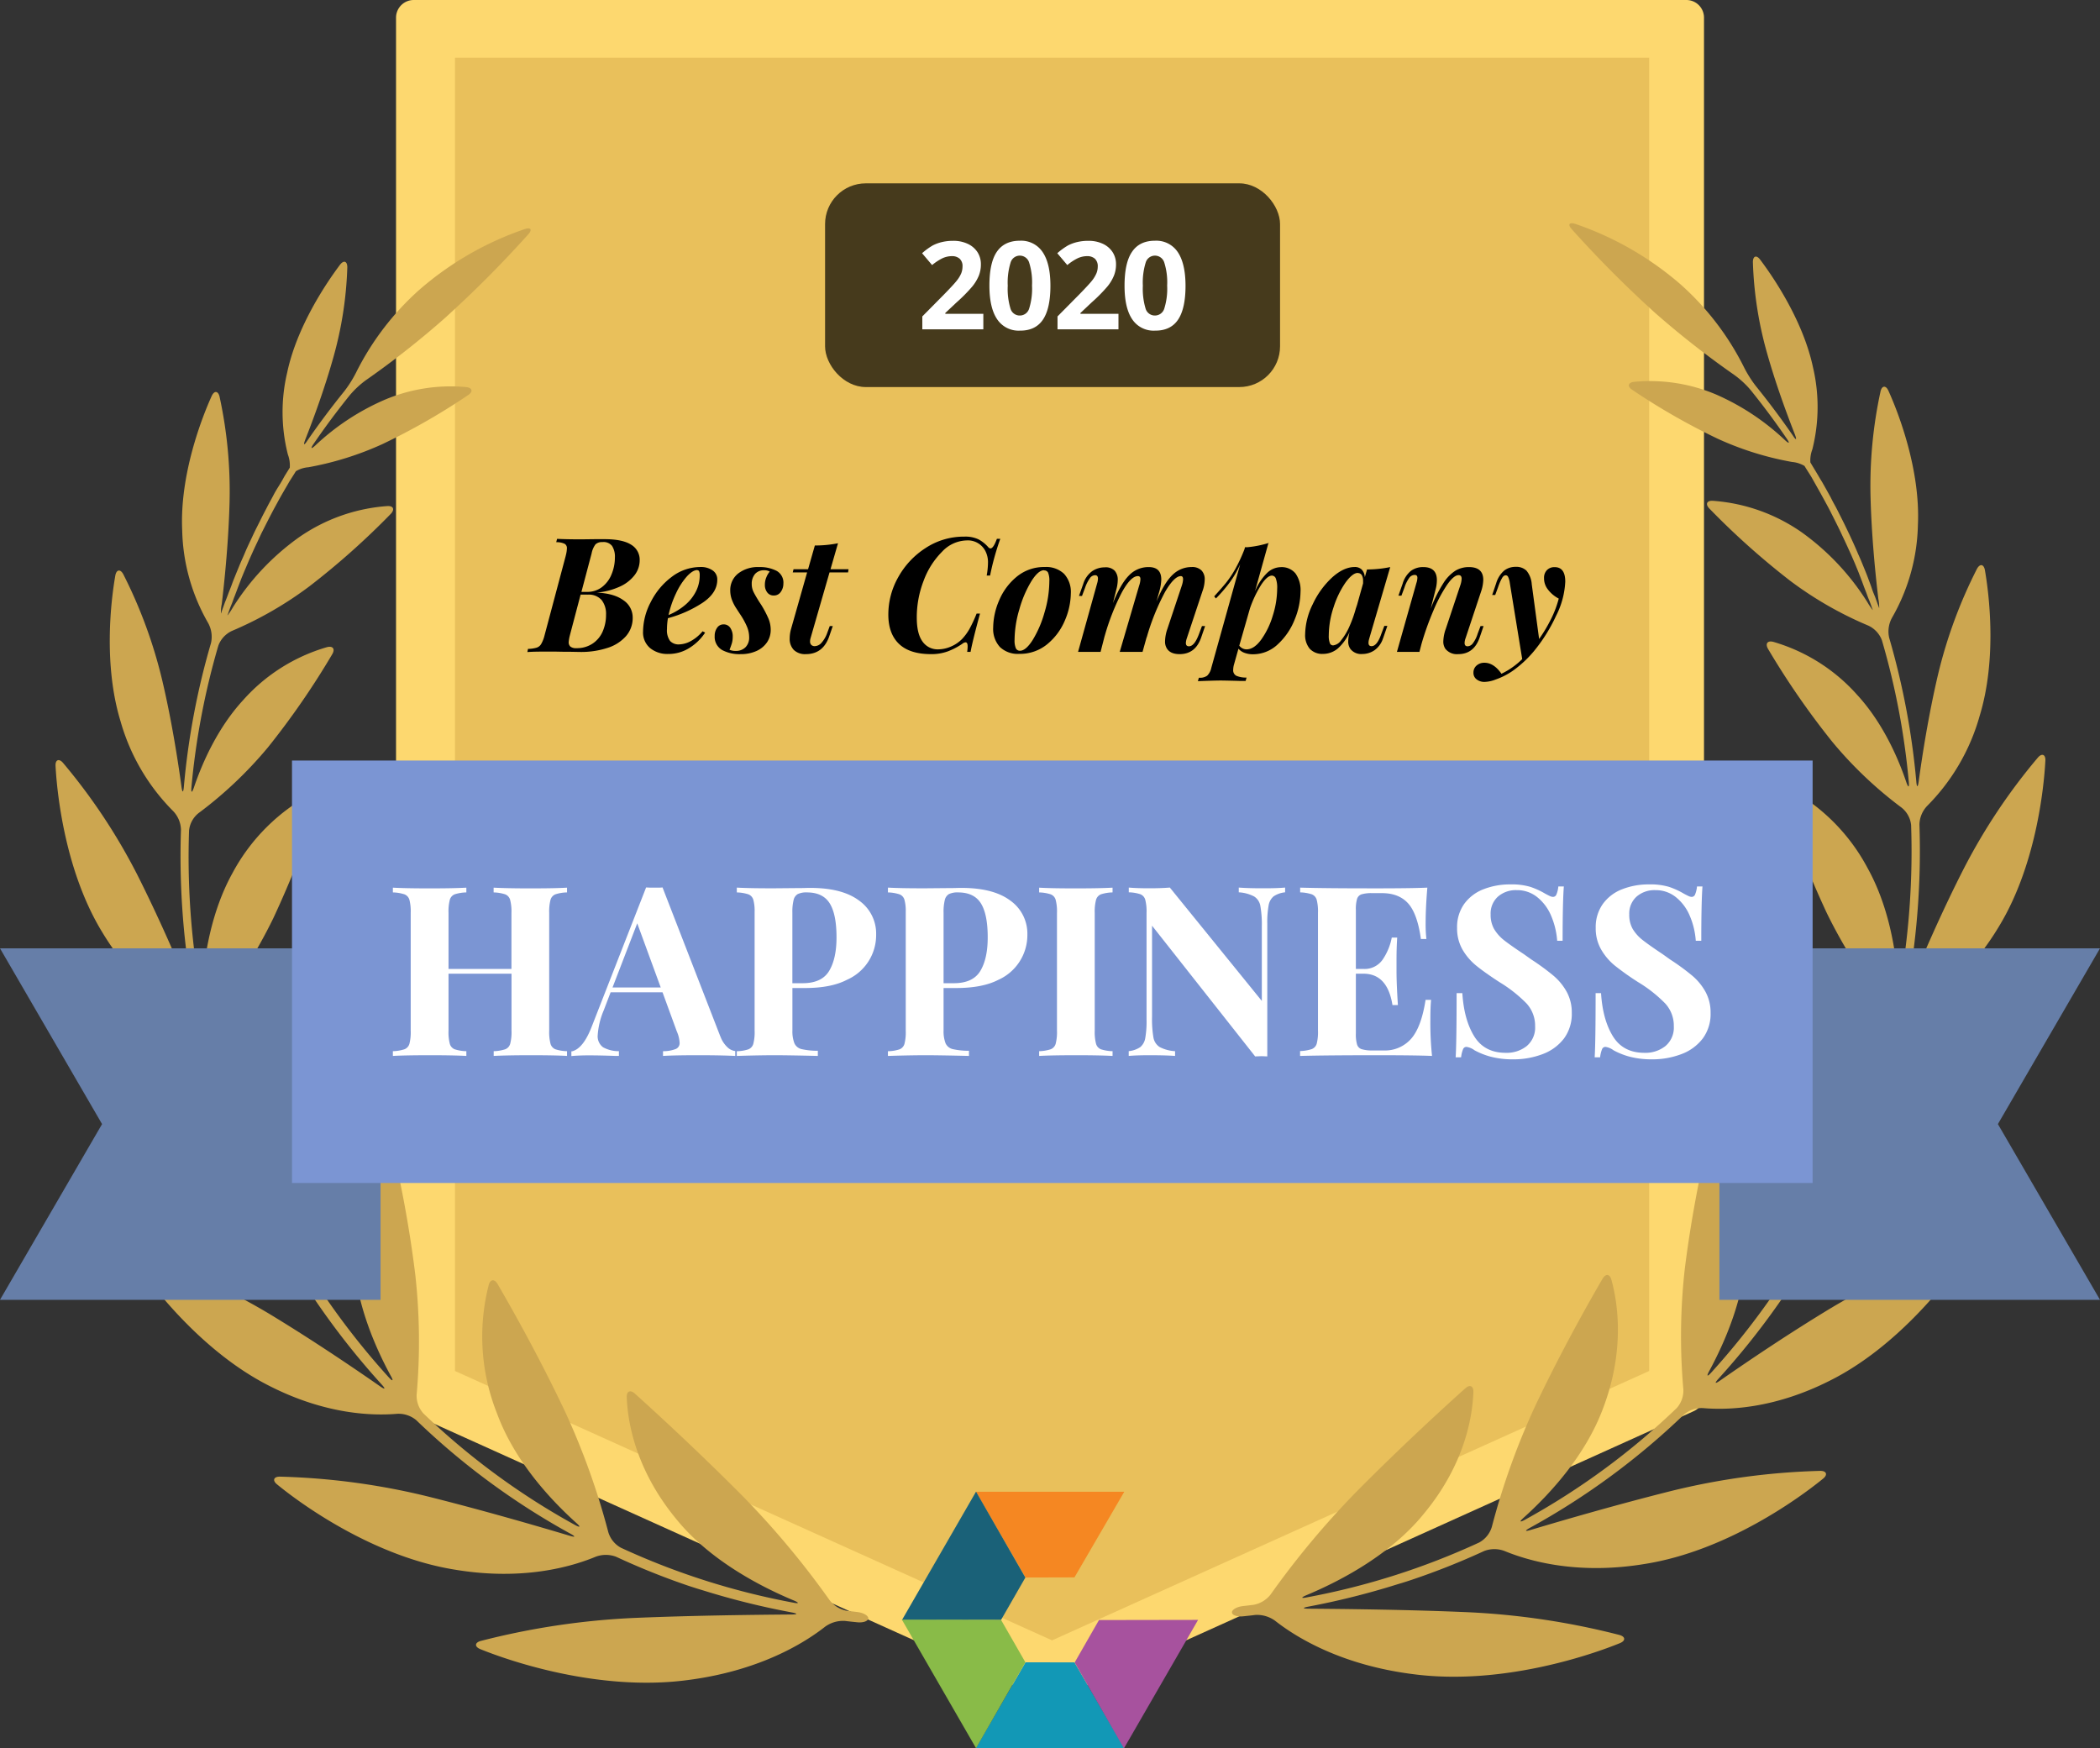
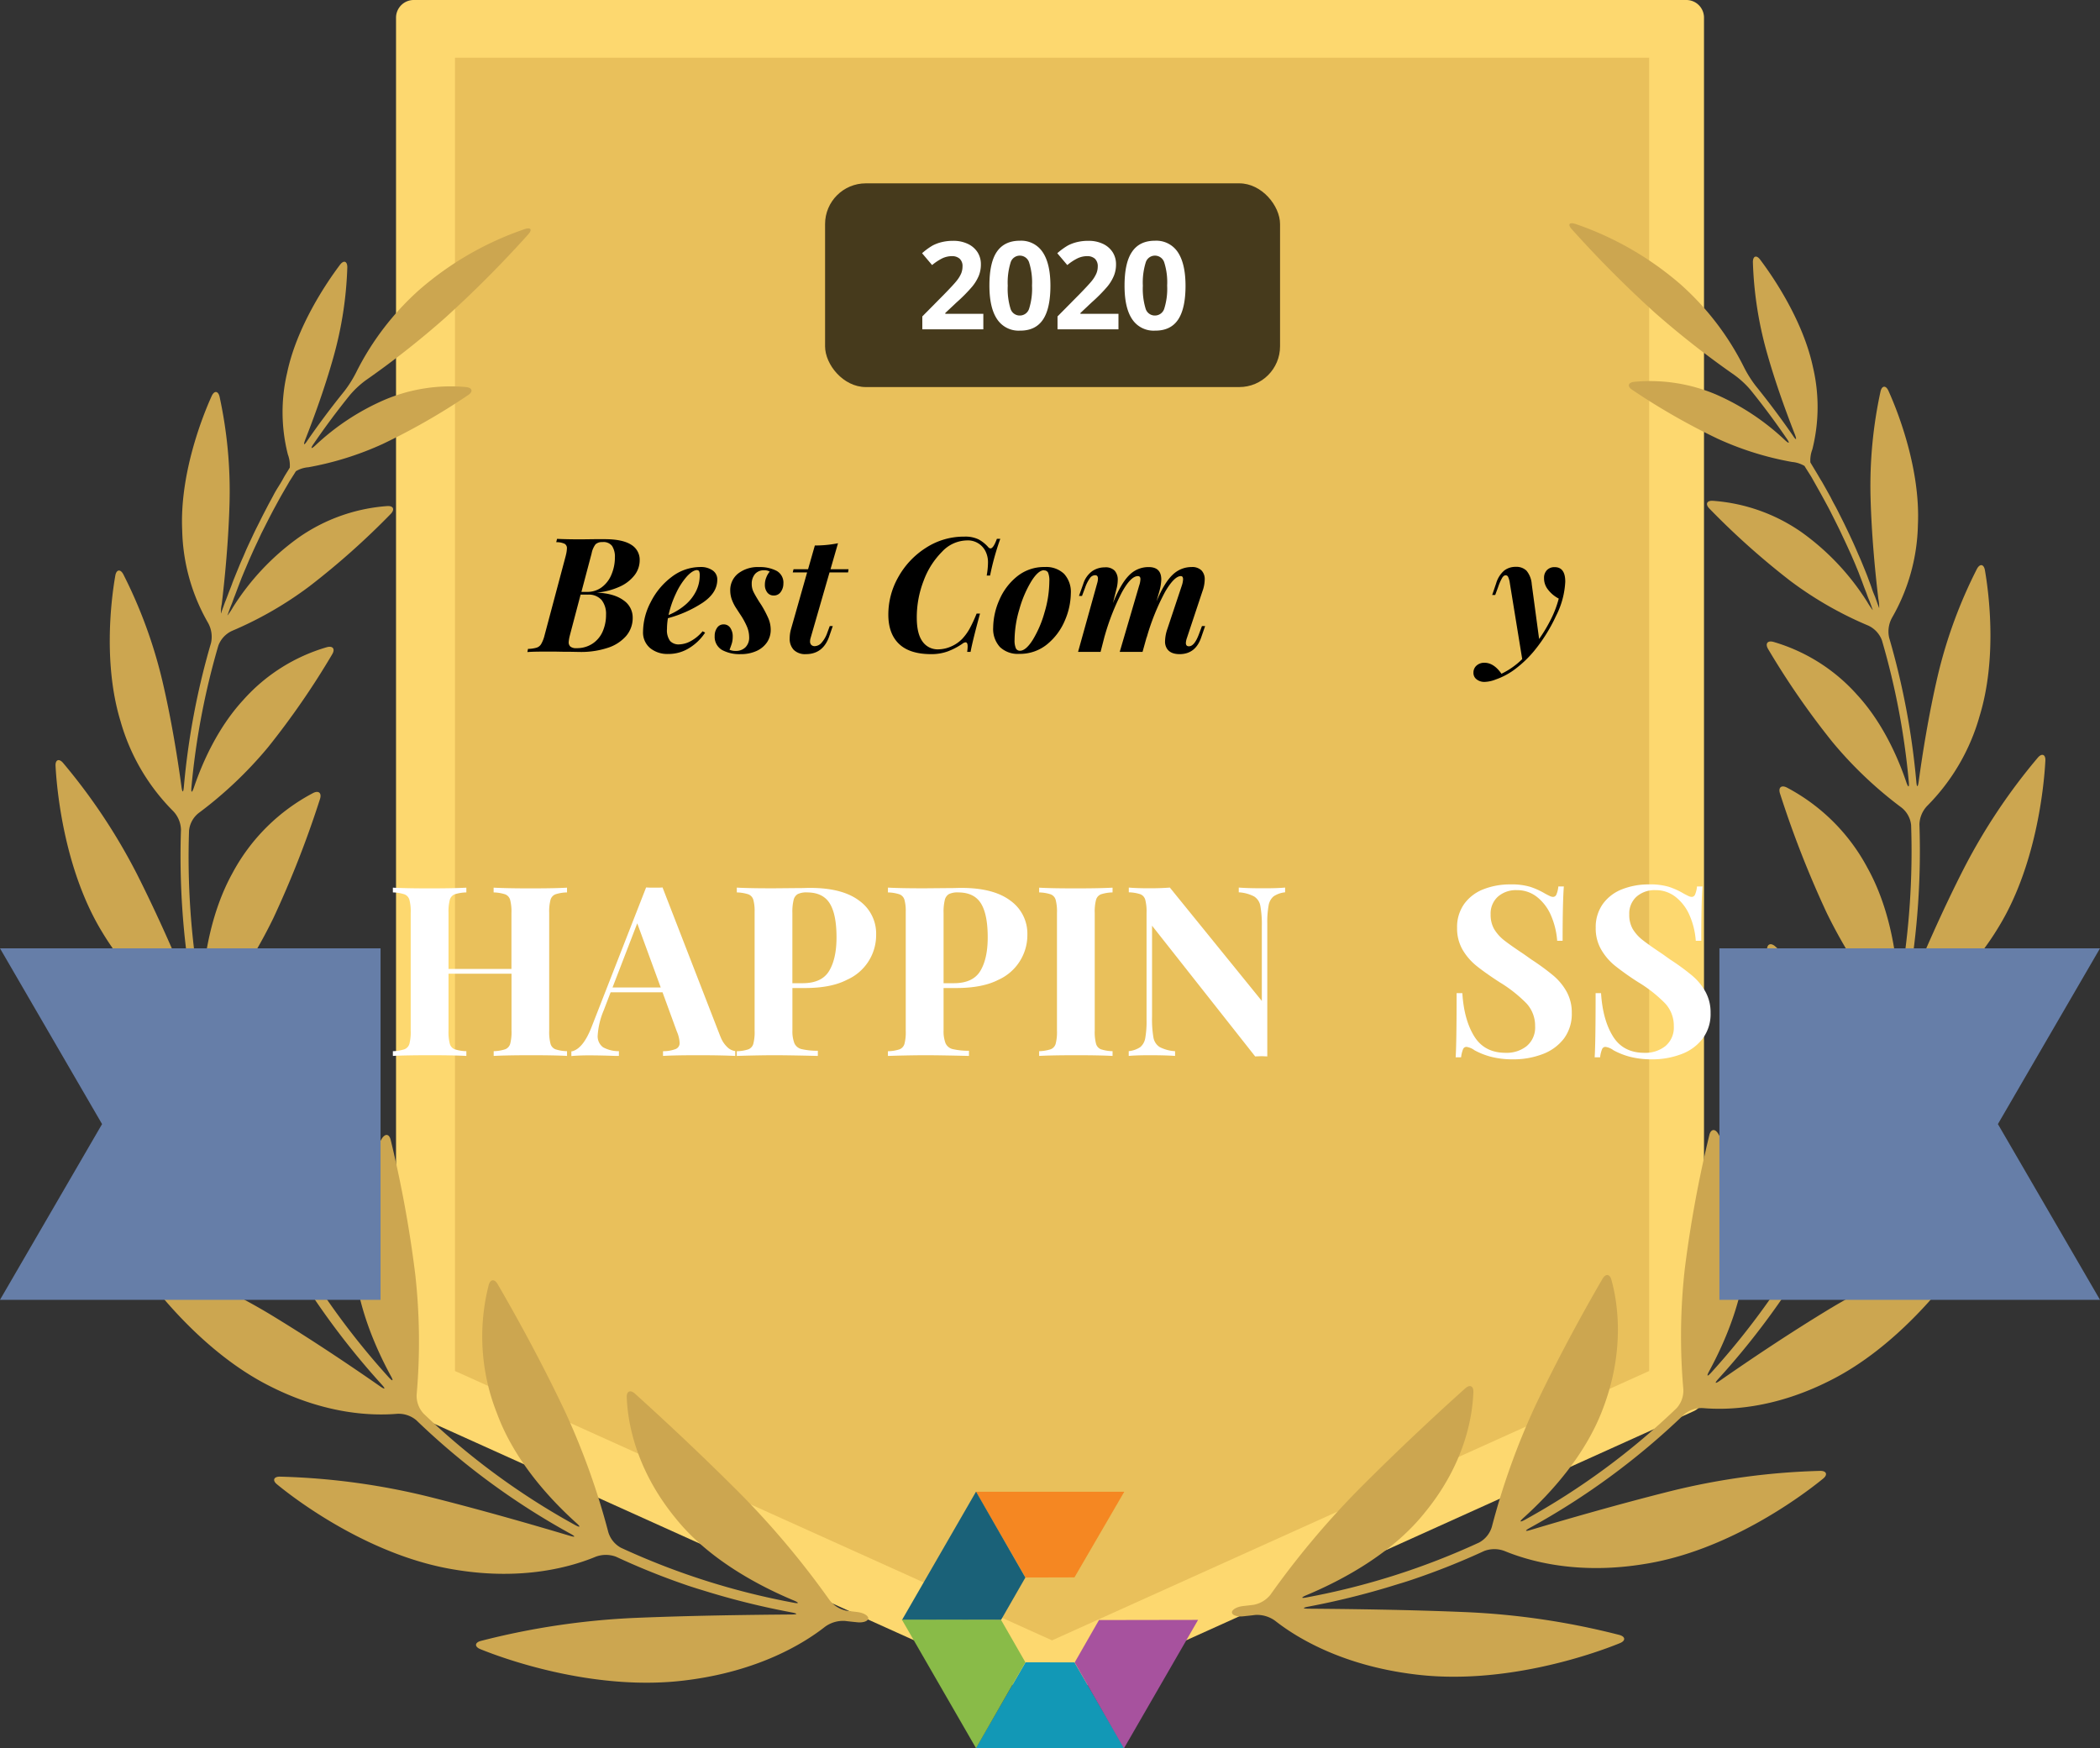
<svg xmlns="http://www.w3.org/2000/svg" id="Layer_1" data-name="Layer 1" viewBox="0 0 618.49 514.94">
  <rect x="0" y="0" width="618.49" height="514.94" fill="#333333" stroke="none" />
  <defs>
    <style>.cls-1{fill:#fdd86f;}.cls-2{fill:#e9c05b;}.cls-3{fill:#cca650;}.cls-4{fill:#f58722;}.cls-5{fill:#1a6178;}.cls-6{fill:#1298b6;}.cls-7{fill:#89bb48;}.cls-8{fill:#a7529e;}.cls-9{fill:#667ea8;}.cls-10{fill:#7b95d3;}.cls-11{fill:#fff;}.cls-12{fill:#463a1c;}</style>
  </defs>
  <title>Q3Happiness2020</title>
  <g id="Q3Happiness2020">
    <g id="Group-4-Copy-4">
      <polygon id="Path" class="cls-1" points="496.62 410.95 309.24 495.49 121.86 410.95 121.86 5.19 496.62 5.19 496.62 410.95" />
      <path id="Shape" class="cls-1" d="M309.24,500.68a5.37,5.37,0,0,1-2.13-.47L119.75,415.67a5.19,5.19,0,0,1-3.11-4.66V5.19A5.21,5.21,0,0,1,121.87,0h374.8a5.19,5.19,0,0,1,5.19,5.19V411a5.17,5.17,0,0,1-3.11,4.66l-187.37,84.6A5.42,5.42,0,0,1,309.24,500.68ZM127,407.6l182.2,82.19,182.2-82.19V10.39H127Z" transform="translate(0 0)" />
      <polygon class="cls-2" points="134 403.79 134 17 485.71 17 485.71 403.79 309.85 483.13 134 403.79" />
      <path class="cls-3" d="M244.29,471.23a252.14,252.14,0,0,0-25.35-30.38c-13.68-13.79-26.7-25.66-31.94-30.39-1.36-1.21-2.48-.73-2.41,1.08.23,6.22,2.07,20.65,14.51,35.77,9.53,11.82,24.07,19.64,34.69,24.07,1.67.7,1.56,1-.18.64a214.16,214.16,0,0,1-50.72-16.16,7.78,7.78,0,0,1-3.73-4.59,213.49,213.49,0,0,0-12.78-35.61c-7.92-16.74-16.35-31.49-19.83-37.48-.92-1.56-2.15-1.45-2.62.31a61.2,61.2,0,0,0,2.48,37.88c5.07,13.75,15.42,25.06,23.32,32.17,1.36,1.19,1.19,1.46-.4.59a211.55,211.55,0,0,1-44.62-32.83,7.73,7.73,0,0,1-2-5.56,178.36,178.36,0,0,0-.42-35.49,350.67,350.67,0,0,0-7.22-39.5c-.42-1.76-1.55-2-2.58-.45a60.3,60.3,0,0,0-8.3,34.95c.64,13.53,6.22,26.34,10.88,34.94.89,1.56.63,1.79-.59.45a222.59,222.59,0,0,1-31.82-45.35,7.67,7.67,0,0,1-.15-5.91,168.34,168.34,0,0,0,10.54-33.54A332.26,332.26,0,0,0,98,281.32c.11-1.8-1-2.39-2.35-1.23a59.47,59.47,0,0,0-18.38,30.53c-3.47,13.14-2.12,27.08-.28,36.64.34,1.77,0,1.88-.7.23A232.85,232.85,0,0,1,61.52,304a7.54,7.54,0,0,1,1.39-5.72,150.22,150.22,0,0,0,17.57-27.81,297.55,297.55,0,0,0,13.77-35.16c.54-1.73-.38-2.57-2-1.76a57,57,0,0,0-23.81,23.65c-6.23,11.28-8.32,24.47-8.91,33.67-.12,1.81-.43,1.84-.74,0a229.05,229.05,0,0,1-3.11-46.26,7.54,7.54,0,0,1,2.83-5.15,118.86,118.86,0,0,0,20.42-19.36A234.6,234.6,0,0,0,97.84,192.7c.92-1.55.22-2.56-1.56-2.09a52.57,52.57,0,0,0-24.63,15.55c-7.42,8.05-12,18.27-14.53,25.75-.59,1.73-.9,1.67-.73-.14a219.14,219.14,0,0,1,7.92-41.63,7.77,7.77,0,0,1,4-4.32,108.57,108.57,0,0,0,22.89-13.19,226.12,226.12,0,0,0,23.87-21.26c1.26-1.31.81-2.43-1-2.32A52,52,0,0,0,88,158.29a73,73,0,0,0-19.44,20.65A18.09,18.09,0,0,1,67,181.26a1.6,1.6,0,0,1,.16-.48c.31-.91.62-1.79,1-2.69s.63-1.75,1-2.63l1-2.66,1-2.61c.38-.89.73-1.78,1.11-2.65l1.1-2.6,1.17-2.62c.39-.86.79-1.71,1.2-2.57l1.22-2.61,1.28-2.54c.44-.85.87-1.72,1.32-2.58s.87-1.68,1.32-2.5l1.4-2.57c.47-.84.94-1.66,1.42-2.49s1-1.69,1.46-2.53l1.56-2.46.42-.68a8.35,8.35,0,0,1,3.67-1.17,91.58,91.58,0,0,0,21.91-6.86,194,194,0,0,0,25.13-14.38c1.56-1,1.28-2.17-.53-2.37a49.84,49.84,0,0,0-24.06,3.75,70.54,70.54,0,0,0-20.34,13.39c-1.32,1.23-1.55,1-.54-.45q5-7.32,10.67-14.34a27.29,27.29,0,0,1,4.72-4.39A258.71,258.71,0,0,0,131,93.7,334.15,334.15,0,0,0,155.6,69c1.21-1.36.76-2.09-.95-1.56a92.93,92.93,0,0,0-31.1,17.87,81.08,81.08,0,0,0-18.67,24.4,34.71,34.71,0,0,1-3.47,5.51q-5.75,7.11-10.88,14.54c-1,1.55-1.26,1.37-.61-.31,2.44-6.22,5.68-15,8.26-24.19a110,110,0,0,0,4.11-26.54c0-1.82-1.06-2.18-2.15-.74-4,5.31-12.68,18.15-15.55,31.71a50.62,50.62,0,0,0,.2,24.19,9.11,9.11,0,0,1,.56,3.84l-.44.73c-.49.81-1,1.56-1.46,2.43s-1,1.72-1.55,2.61-1,1.63-1.4,2.44l-1.43,2.64-1.31,2.52c-.47.89-.9,1.78-1.35,2.68s-.84,1.66-1.25,2.49-.85,1.8-1.27,2.69-.8,1.69-1.18,2.53-.75,1.78-1.17,2.71-.75,1.69-1.1,2.55-.75,1.82-1.12,2.74-.7,1.71-1,2.56-.72,1.84-1.06,2.76-.64,1.72-1,2.58l-1,2.78a1.82,1.82,0,0,1-.17.53,10.09,10.09,0,0,1,.22-2.74c.9-7.54,2-18.66,2.3-30a131,131,0,0,0-2.94-31.1c-.41-1.76-1.56-1.87-2.32-.22-3,6.61-9.44,23.33-8.69,39.53a57.11,57.11,0,0,0,7.63,27.31,8.42,8.42,0,0,1,.86,5.9,219.49,219.49,0,0,0-8,42.36c-.16,1.81-.45,1.81-.7,0-1.09-8-2.91-19.63-5.65-31.27A140.89,140.89,0,0,0,36.3,169.11c-.84-1.55-2-1.41-2.33.38-1.3,7.38-3.57,26.29,1.55,43A60.88,60.88,0,0,0,51,238.89a8.26,8.26,0,0,1,2.3,5.48,231.25,231.25,0,0,0,3.25,47.15c.31,1.79,0,1.87-.67.2-3.54-8.63-9.11-21.54-15.55-34.29a173.62,173.62,0,0,0-21.77-32.75c-1.19-1.37-2.29-.92-2.2.89.44,8.36,2.87,31.1,13.67,48.85,8.9,14.83,19.44,22.11,25.4,25.33A8.21,8.21,0,0,1,59,304.41a233.45,233.45,0,0,0,15.07,44.47c.74,1.65.49,1.8-.61.36-6-7.78-15-19.38-24.88-30.56a185.88,185.88,0,0,0-31.11-28c-1.55-1-2.46-.32-1.93,1.42,2.48,8.4,10.86,31.38,26.85,46.93,13.17,13,26,17.45,32.93,19A8,8,0,0,1,80,361.6a226,226,0,0,0,32.43,46.19c1.21,1.34,1,1.55-.47.53-8.15-5.68-20.22-13.84-32.75-21.42a181.85,181.85,0,0,0-37.89-17.1c-1.72-.53-2.44.45-1.41,1.94,4.9,7.2,19.8,26.66,39.72,36.59C96.2,416.7,109.89,417,117,416.4a8.11,8.11,0,0,1,5.62,1.9A213.5,213.5,0,0,0,168,451.71c1.55.87,1.55,1.13-.25.6-10.39-3.11-25.83-7.57-41.34-11.46a204.83,204.83,0,0,0-44-5.94c-1.82,0-2.24,1.12-.82,2.27,7,5.77,28.41,21.31,52.42,25.13,20,3.33,34.37-.88,41.43-3.81a8.52,8.52,0,0,1,6,0A212.47,212.47,0,0,0,202.6,467c1.71.57,3.11,1,3.11,1s1.41.42,3.11.95a226.76,226.76,0,0,0,24.38,5.95c1.78.35,1.76.59,0,.61-11.74.09-29.2.3-46.08,1a220.73,220.73,0,0,0-45.57,6.8c-1.74.49-1.82,1.68-.14,2.38,8.64,3.53,34.69,12.44,60.44,9.22,21.52-2.63,34.91-10.89,41.18-15.82a9.07,9.07,0,0,1,5.79-1.69c1.21.15,2.42.28,3.64.4,1.8.19,3.26-.36,3.26-1.17s-1.46-1.64-3.25-1.85l-3.11-.37A8.35,8.35,0,0,1,244.29,471.23Z" transform="translate(0 0)" />
      <path class="cls-3" d="M374.18,469.67a252.2,252.2,0,0,1,25.37-30.37c13.68-13.8,26.7-25.66,32-30.39,1.33-1.21,2.45-.73,2.39,1.07-.23,6.22-2,20.65-14.52,35.77-9.52,11.82-24.06,19.64-34.67,24.08-1.68.7-1.56,1,.17.63a214.14,214.14,0,0,0,50.72-16.15,7.78,7.78,0,0,0,3.73-4.59,212.39,212.39,0,0,1,12.78-35.62c7.92-16.73,16.35-31.49,19.83-37.48.92-1.55,2.15-1.44,2.61.31,1.67,6,4.25,20.22-2.47,37.89C467,428.57,456.65,439.87,448.75,447c-1.35,1.2-1.18,1.46.41.59a212.07,212.07,0,0,0,44.62-32.83,7.71,7.71,0,0,0,2-5.55,178.35,178.35,0,0,1,.42-35.49,356,356,0,0,1,7.23-39.41c.42-1.76,1.63-2,2.58-.45a60.11,60.11,0,0,1,8.29,34.94c-.64,13.53-6.22,26.35-10.89,35-.87,1.56-.62,1.79.59.45a222.09,222.09,0,0,0,31.82-45.35,7.62,7.62,0,0,0,.16-5.91,169.89,169.89,0,0,1-10.55-33.54,332.6,332.6,0,0,1-5-39.52c-.11-1.81,1-2.4,2.37-1.23a59.5,59.5,0,0,1,18.38,30.43c3.48,13.15,2.13,27.08.3,36.65-.35,1.77,0,1.88.69.23A232.25,232.25,0,0,0,557,302.39a7.58,7.58,0,0,0-1.4-5.72A149.89,149.89,0,0,1,538,268.86a299.24,299.24,0,0,1-13.76-35.16c-.55-1.73.37-2.57,2-1.76A57,57,0,0,1,550,255.6c6.31,11.32,8.4,24.51,9,33.67.11,1.8.42,1.83.73,0A229.1,229.1,0,0,0,562.86,243a7.56,7.56,0,0,0-2.83-5.15,118.26,118.26,0,0,1-20.38-19.36,235.33,235.33,0,0,1-18.91-27.34c-.91-1.56-.21-2.57,1.56-2.1a52.74,52.74,0,0,1,24.62,15.55c7.43,8.06,12,18.28,14.52,25.76.59,1.72.9,1.66.73-.14a218.45,218.45,0,0,0-7.91-41.64,7.8,7.8,0,0,0-4-4.32,107.91,107.91,0,0,1-23-13.19,226.27,226.27,0,0,1-23.79-21.26c-1.28-1.3-.83-2.42,1-2.31a52.15,52.15,0,0,1,26.1,9.23A73.06,73.06,0,0,1,550,177.39a21.24,21.24,0,0,0,1.56,2.31,1.7,1.7,0,0,0-.16-.48c-.31-.9-.62-1.79-1-2.69s-.64-1.74-1-2.63-.67-1.77-1-2.66l-1-2.61c-.35-.89-.73-1.77-1.08-2.64l-1.12-2.6L544,160.76c-.39-.85-.79-1.71-1.2-2.57s-.81-1.74-1.24-2.61-.83-1.68-1.26-2.53L539,150.47c-.43-.84-.89-1.68-1.34-2.51l-1.4-2.56-1.4-2.49-1.43-2.54-1.55-2.45-.42-.69a8.7,8.7,0,0,0-3.67-1.17,90.83,90.83,0,0,1-21.91-6.85,195.34,195.34,0,0,1-25.14-14.39c-1.55-1-1.27-2.16.53-2.36a49.9,49.9,0,0,1,24.17,3.74,70.93,70.93,0,0,1,20.22,13.39c1.32,1.23,1.55,1,.54-.45q-5-7.32-10.67-14.34a27.12,27.12,0,0,0-4.76-4.38,263.66,263.66,0,0,1-23.32-18.27,336.25,336.25,0,0,1-24.56-24.67c-1.21-1.35-.76-2.08,1-1.56A93.31,93.31,0,0,1,495,83.79a81.21,81.21,0,0,1,18.66,24.41,34.18,34.18,0,0,0,3.47,5.5q5.76,7.13,10.88,14.54c1,1.56,1.26,1.37.61-.31-2.44-6.22-5.68-15-8.26-24.18a110.51,110.51,0,0,1-4.1-26.55c0-1.82,1.06-2.18,2.14-.73,4,5.3,12.69,18.15,15.56,31.71a51.09,51.09,0,0,1-.19,24.18,9,9,0,0,0-.58,3.84l.44.74,1.46,2.42c.51.86,1,1.73,1.56,2.61l1.38,2.45c.48.88,1,1.75,1.43,2.64s.89,1.65,1.32,2.47.91,1.78,1.36,2.68.84,1.66,1.24,2.49l1.29,2.69,1.17,2.53c.4.9.81,1.81,1.19,2.71s.75,1.69,1.11,2.55l1.12,2.73c.35.86.69,1.71,1,2.57s.71,1.84,1,2.75.64,1.73,1,2.59l1,2.78.19.53a12.58,12.58,0,0,0-.24-2.74c-.9-7.54-2-18.66-2.3-30a131,131,0,0,1,2.94-31.1c.41-1.76,1.56-1.87,2.32-.22,3,6.61,9.44,23.33,8.69,39.53a57.09,57.09,0,0,1-7.62,27.33,8.38,8.38,0,0,0-.85,5.89,222,222,0,0,1,8,42.37c.15,1.8.45,1.8.7,0,1.09-8,2.92-19.63,5.64-31.28a140.35,140.35,0,0,1,11.53-31.38c.85-1.56,2-1.42,2.33.37,1.29,7.39,3.56,26.3-1.56,43a60.85,60.85,0,0,1-15.42,26.44,8.26,8.26,0,0,0-2.3,5.47,230.69,230.69,0,0,1-3.26,47.16c-.31,1.78,0,1.86.67.2,3.55-8.63,9.12-21.54,15.63-34.29a173.76,173.76,0,0,1,21.85-32.76c1.19-1.37,2.29-.91,2.2.89-.44,8.37-2.86,31.1-13.67,48.85-8.9,14.84-19.43,22.11-25.4,25.33a8.18,8.18,0,0,0-3.65,4.67,234.05,234.05,0,0,1-15.07,44.46c-.75,1.65-.5,1.81.6.36,6-7.78,15-19.38,24.89-30.56a185.8,185.8,0,0,1,31.1-28c1.55-1,2.46-.33,1.93,1.41-2.55,8.34-11,31.37-26.92,46.86-13.18,12.95-26,17.45-32.94,19a8,8,0,0,0-4.75,3.53,225.23,225.23,0,0,1-32.42,46.18c-1.21,1.34-1,1.56.47.53,8.14-5.67,20.21-13.84,32.75-21.41a182.09,182.09,0,0,1,37.88-17.11c1.74-.53,2.44.45,1.43,1.95-4.91,7.2-19.79,26.65-39.73,36.59-16.55,8.37-30.24,8.69-37.33,8.07a8.08,8.08,0,0,0-5.61,1.9A214,214,0,0,1,450.56,450c-1.56.87-1.48,1.14.25.61,10.38-3.11,25.83-7.57,41.33-11.46a205,205,0,0,1,44-5.94c1.8,0,2.22,1.12.82,2.27-7.06,5.77-28.42,21.3-52.44,25.13-20,3.33-34.35-.89-41.43-3.81a8.47,8.47,0,0,0-5.95,0,212.57,212.57,0,0,1-21.2,8.44c-1.71.58-3.11,1-3.11,1s-1.42.42-3.11.95a229.62,229.62,0,0,1-24.37,6c-1.79.34-1.77.59,0,.61,11.74.09,29.21.29,46.08,1A220,220,0,0,1,477,481.55c1.74.5,1.82,1.68.14,2.38-8.63,3.53-34.68,12.44-60.42,9.22-21.54-2.62-34.93-10.88-41.2-15.81a9.08,9.08,0,0,0-5.79-1.7c-1.21.16-2.42.28-3.63.41-1.81.18-3.27-.36-3.27-1.17s1.46-1.65,3.27-1.85l3.11-.37A8.28,8.28,0,0,0,374.18,469.67Z" transform="translate(0 0)" />
      <polygon id="Fill-1" class="cls-4" points="287.42 439.36 302.04 464.62 316.45 464.58 331.12 439.36 287.42 439.36" />
      <polygon id="Fill-2" class="cls-5" points="287.46 439.33 265.63 477.17 294.82 477.12 301.99 464.63 287.46 439.33" />
      <polygon id="Fill-3" class="cls-6" points="287.42 514.85 331.12 514.85 316.45 489.62 302.04 489.59 287.42 514.85" />
      <polygon id="Fill-4" class="cls-7" points="287.46 514.88 301.99 489.58 294.82 477.09 265.63 477.04 287.46 514.88" />
      <polygon id="Fill-5" class="cls-8" points="323.67 477.15 316.51 489.64 331.02 514.94 352.86 477.1 323.67 477.15" />
      <polygon class="cls-9" points="79.05 279.31 0 279.31 30.06 331.07 0 382.83 112.08 382.83 112.08 345.22 112.08 279.31 79.05 279.31" />
      <polygon class="cls-9" points="618.49 279.31 539.44 279.31 506.4 279.31 506.4 345.22 506.4 382.83 618.49 382.83 588.42 331.07 618.49 279.31" />
-       <polygon class="cls-10" points="533.85 348.42 533.85 278.51 533.85 273.86 533.85 269.19 533.85 224 86 224 86 269.19 86 273.86 86 278.51 86 348.42 112.77 348.42 115.89 348.42 119.03 348.42 500.82 348.42 503.94 348.42 507.09 348.42 533.85 348.42" />
      <path class="cls-11" d="M167,311v-1.4a11.74,11.74,0,0,1-3.42-.56,2.45,2.45,0,0,1-1.44-1.61,13.56,13.56,0,0,1-.39-3.85h0V268.86a13.56,13.56,0,0,1,.39-3.85,2.45,2.45,0,0,1,1.44-1.61,11.74,11.74,0,0,1,3.42-.56h0v-1.4q-3.42.21-10.64.21h-.6c-4.42,0-7.89-.08-10.38-.21h0v1.4a12,12,0,0,1,3.39.56,2.44,2.44,0,0,1,1.47,1.61,13.56,13.56,0,0,1,.39,3.85h0v16.52H132.1V268.86a13.65,13.65,0,0,1,.38-3.85,2.44,2.44,0,0,1,1.43-1.61,12,12,0,0,1,3.44-.56h0v-1.4q-3.79.21-10.57.21h-.55c-4.72,0-8.22-.08-10.52-.21h0v1.4a12,12,0,0,1,3.4.56,2.44,2.44,0,0,1,1.47,1.61,13.65,13.65,0,0,1,.38,3.85h0v34.72a13.65,13.65,0,0,1-.38,3.85,2.44,2.44,0,0,1-1.47,1.61,12,12,0,0,1-3.4.56h0V311c2.39-.14,6.07-.21,11.07-.21q6.78,0,10.57.21h0v-1.4a12,12,0,0,1-3.44-.56,2.44,2.44,0,0,1-1.43-1.61,13.65,13.65,0,0,1-.38-3.85h0v-16.8h18.55v16.8a13.56,13.56,0,0,1-.39,3.85,2.44,2.44,0,0,1-1.47,1.61,12,12,0,0,1-3.39.56h0V311q3.91-.21,11-.21,7.22,0,10.64.21Z" transform="translate(0 0)" />
      <path id="Combined-Shape" class="cls-11" d="M195.1,261.3l17,43.82.14.32a8.12,8.12,0,0,0,2,3,4,4,0,0,0,2.3,1.12h0V311q-4.2-.21-10.63-.21h-.55q-6.74,0-10.09.21h0v-1.4l.34,0a10.06,10.06,0,0,0,3.43-.65,1.86,1.86,0,0,0,1.12-1.85,9.68,9.68,0,0,0-.84-3.36h0l-4.19-11.48H179.84L178,297.07l-.16.43a22.49,22.49,0,0,0-1.8,7.34,4,4,0,0,0,1.58,3.61,9.53,9.53,0,0,0,4.66,1.15h0V311l-.95,0q-4.2-.16-7.74-.17c-2.14,0-3.92.07-5.31.21h0v-1.4l.2,0q3.3-.8,5.81-7.31h0l16-40.95h.15q.71.06,2,.06h.29c1.13,0,1.92,0,2.39-.07Zm-7.42,10.64-7.28,18.9h14.2Z" transform="translate(0 0)" />
      <path class="cls-11" d="M217,261.44l.29,0q3.55.19,10.35.19h0l7.76-.07.41,0c.84,0,1.78-.05,2.81-.05q9.45,0,14.42,3.75a11.9,11.9,0,0,1,5,10,14.37,14.37,0,0,1-8.57,13.3Q244.8,291,237.1,291h-3.72v12.55a9.71,9.71,0,0,0,.59,3.73,3.1,3.1,0,0,0,2.1,1.71,21.47,21.47,0,0,0,4.8.49h0V311c-5.75-.14-10-.21-12.81-.21q-3.51,0-8.83.14h0L217,311v-1.4l.34,0a11.2,11.2,0,0,0,3.05-.54,2.44,2.44,0,0,0,1.47-1.61,13.56,13.56,0,0,0,.39-3.85h0V268.51a12.56,12.56,0,0,0-.38-3.5,2.44,2.44,0,0,0-1.47-1.61,12,12,0,0,0-3.39-.56h0Zm20.72,1.4a5.85,5.85,0,0,0-2.77.49,2.72,2.72,0,0,0-1.22,1.75,14.76,14.76,0,0,0-.36,3.78h0v20.72h3q5.67,0,7.84-3.64t2.16-9.87q0-6.79-2-10T237.73,262.84Z" transform="translate(0 0)" />
      <path class="cls-11" d="M261.52,261.44l.3,0q3.56.19,10.35.19h0l7.76-.07.41,0c.84,0,1.77-.05,2.81-.05q9.45,0,14.43,3.75a11.93,11.93,0,0,1,5,10A14.45,14.45,0,0,1,294,288.6Q289.32,291,281.61,291H277.9v12.55a9.71,9.71,0,0,0,.59,3.73,3.1,3.1,0,0,0,2.1,1.71,21.43,21.43,0,0,0,4.79.49h0V311c-5.74-.14-10-.21-12.81-.21q-3.49,0-8.81.14h0l-2.25.07v-1.4l.35,0a11.2,11.2,0,0,0,3.05-.54,2.44,2.44,0,0,0,1.47-1.61,13.65,13.65,0,0,0,.38-3.85h0V268.51a12.56,12.56,0,0,0-.38-3.5,2.44,2.44,0,0,0-1.47-1.61,12,12,0,0,0-3.4-.56h0Zm20.72,1.4a5.83,5.83,0,0,0-2.76.49,2.72,2.72,0,0,0-1.22,1.75,14.76,14.76,0,0,0-.36,3.78h0v20.72h3q5.67,0,7.84-3.64t2.16-9.87q0-6.79-2-10T282.24,262.84Z" transform="translate(0 0)" />
      <path class="cls-11" d="M327.67,311v-1.4a12,12,0,0,1-3.43-.56,2.46,2.46,0,0,1-1.43-1.61,13.56,13.56,0,0,1-.39-3.85h0V268.86a13.56,13.56,0,0,1,.39-3.85,2.46,2.46,0,0,1,1.43-1.61,12,12,0,0,1,3.43-.56h0v-1.4q-3.78.21-10.56.21h-.55q-7.08,0-10.51-.21h0v1.4a12,12,0,0,1,3.39.56,2.44,2.44,0,0,1,1.47,1.61,13.56,13.56,0,0,1,.39,3.85h0v34.72a13.56,13.56,0,0,1-.39,3.85,2.44,2.44,0,0,1-1.47,1.61,12,12,0,0,1-3.39.56h0V311q3.56-.21,11.06-.21,6.78,0,10.56.21Z" transform="translate(0 0)" />
      <path class="cls-11" d="M373.24,311.14V272.08a27.67,27.67,0,0,1,.39-5.39A4.4,4.4,0,0,1,375.1,264a7.35,7.35,0,0,1,3.39-1.19h0v-1.4q-2.16.21-6.09.21h-.56q-4.43,0-7-.21h0v1.4a11.11,11.11,0,0,1,4.54,1.23,4.12,4.12,0,0,1,1.82,2.79,31.22,31.22,0,0,1,.43,6.06h0v21.91l-27.09-33.39c-1.69.14-3.69.21-6,.21q-3.84,0-6.09-.21h0v1.4a12,12,0,0,1,3.4.56A2.44,2.44,0,0,1,337.3,265a13.65,13.65,0,0,1,.38,3.85h0v31.5a27.83,27.83,0,0,1-.38,5.39,4.4,4.4,0,0,1-1.47,2.66,7.35,7.35,0,0,1-3.4,1.19h0V311q2.25-.21,6.09-.21c3.22,0,5.75.07,7.56.21h0v-1.4a11.29,11.29,0,0,1-4.54-1.22,4.18,4.18,0,0,1-1.83-2.8,31.59,31.59,0,0,1-.41-6.06h0V272.64l30.37,38.5,1.9-.07Z" transform="translate(0 0)" />
-       <path class="cls-11" d="M421.76,311a94,94,0,0,1-.49-10.64c0-2.38.06-4.34.21-5.88h-1.62q-1.26,8.11-4.3,11.51a10.23,10.23,0,0,1-8,3.4h-3.44A10.37,10.37,0,0,1,401,309a2.08,2.08,0,0,1-1.32-1.37,10.62,10.62,0,0,1-.35-3.25h0V286.78h2.23c4.72,0,7.56,3.08,8.55,9.24h1.6c-.28-4.25-.41-7.56-.41-9.94v-3.36q0-3.64.2-6.58h-1.6a17.22,17.22,0,0,1-2.7,6.51,6.46,6.46,0,0,1-5.64,2.73h-2.23V268a10.62,10.62,0,0,1,.35-3.25A2.08,2.08,0,0,1,401,263.4a10.37,10.37,0,0,1,3.15-.35H407c3.32,0,5.88,1,7.7,3s3.09,5.51,3.78,10.5h1.62a38.47,38.47,0,0,1-.22-4.76c0-3,.17-6.49.5-10.36q-4.08.19-13.41.21h-2.7q-14.14,0-21.35-.21h0v1.4a12,12,0,0,1,3.4.56,2.44,2.44,0,0,1,1.47,1.61,13.65,13.65,0,0,1,.38,3.85h0v34.72a13.65,13.65,0,0,1-.38,3.85A2.44,2.44,0,0,1,386.3,309a12,12,0,0,1-3.4.56h0V311q7.58-.21,22.83-.21Q417,310.79,421.76,311Z" transform="translate(0 0)" />
      <path class="cls-11" d="M445.55,312a24,24,0,0,0,8.79-1.54,14.06,14.06,0,0,0,6.27-4.58,12.16,12.16,0,0,0,2.31-7.53,12.64,12.64,0,0,0-1.51-6.26,17,17,0,0,0-3.89-4.73,68.49,68.49,0,0,0-6.5-4.76h0L448.77,281c-2.61-1.73-4.54-3.09-5.81-4.09a12.16,12.16,0,0,1-2.94-3.33,8.49,8.49,0,0,1-1-4.27,6.67,6.67,0,0,1,2.13-5.21,8,8,0,0,1,5.56-1.93,9.39,9.39,0,0,1,6.13,2.14,13.93,13.93,0,0,1,4.06,5.56,23,23,0,0,1,1.72,7.21h1.6q0-11.26.36-16h-1.62a7.88,7.88,0,0,1-.56,2.35,1.08,1.08,0,0,1-1,.73,2.46,2.46,0,0,1-1-.28c-.4-.19-.85-.42-1.36-.7a22.08,22.08,0,0,0-4.41-2,19.44,19.44,0,0,0-5.81-.7,21.35,21.35,0,0,0-7.84,1.4,12.63,12.63,0,0,0-5.71,4.3,11.71,11.71,0,0,0-2.13,7.11,12.49,12.49,0,0,0,1.6,6.4,17.3,17.3,0,0,0,4.14,4.8c1.67,1.35,3.92,2.94,6.72,4.76a40.4,40.4,0,0,1,8,6.3,9.71,9.71,0,0,1,2.52,6.72,7.1,7.1,0,0,1-2.46,5.81,9.44,9.44,0,0,1-6.22,2q-6.24,0-9.25-4.86t-3.5-12.71H429q0,14.49-.28,18.9h1.6a9.05,9.05,0,0,1,.56-2.35,1.08,1.08,0,0,1,1-.73,5.14,5.14,0,0,1,2.39,1,21.68,21.68,0,0,0,4.76,1.89A25.2,25.2,0,0,0,445.55,312Z" transform="translate(0 0)" />
      <path class="cls-11" d="M486.43,312a24,24,0,0,0,8.79-1.54,14,14,0,0,0,6.26-4.58,12.1,12.1,0,0,0,2.32-7.53,12.64,12.64,0,0,0-1.51-6.26,17,17,0,0,0-3.89-4.73,67.54,67.54,0,0,0-6.51-4.76h0L489.65,281q-3.91-2.6-5.8-4.09a12,12,0,0,1-3-3.33,8.39,8.39,0,0,1-1-4.27,6.67,6.67,0,0,1,2.13-5.21,8,8,0,0,1,5.56-1.93,9.39,9.39,0,0,1,6.13,2.14,13.93,13.93,0,0,1,4.06,5.56,22.69,22.69,0,0,1,1.71,7.21h1.62q0-11.26.35-16H499.8a7.88,7.88,0,0,1-.56,2.35,1.08,1.08,0,0,1-1,.73,2.42,2.42,0,0,1-1-.28c-.4-.19-.85-.42-1.36-.7a22.08,22.08,0,0,0-4.41-2,19.44,19.44,0,0,0-5.81-.7,21.31,21.31,0,0,0-7.84,1.4,12.63,12.63,0,0,0-5.71,4.3,11.71,11.71,0,0,0-2.14,7.11,12.4,12.4,0,0,0,1.62,6.4,17.1,17.1,0,0,0,4.13,4.8,81.15,81.15,0,0,0,6.72,4.76,40,40,0,0,1,8,6.3,9.67,9.67,0,0,1,2.53,6.72,7.1,7.1,0,0,1-2.46,5.81,9.42,9.42,0,0,1-6.22,2q-6.24,0-9.25-4.86t-3.5-12.71h-1.6q0,14.49-.28,18.9h1.6a9.05,9.05,0,0,1,.56-2.35,1.08,1.08,0,0,1,1-.73,5.11,5.11,0,0,1,2.38,1,21.8,21.8,0,0,0,4.75,1.89A25.33,25.33,0,0,0,486.43,312Z" transform="translate(0 0)" />
      <path d="M164.06,158.72l.28,0c1.65.08,3.93.13,6.86.13h0l4-.05h.18c.65,0,1.55,0,2.68,0q5.26,0,7.81,1.62A5.14,5.14,0,0,1,188.4,165a7.18,7.18,0,0,1-1.57,4.48,11.4,11.4,0,0,1-4.44,3.36,20.66,20.66,0,0,1-6.63,1.7c3.42.15,6,.9,7.85,2.25a6.1,6.1,0,0,1,2.73,5.08,8.13,8.13,0,0,1-2,5.52,12.1,12.1,0,0,1-5.47,3.45,25,25,0,0,1-8,1.18h0l-2.72-.05-1,0c-1.59,0-3.11-.06-4.54-.06-3.17,0-5.59,0-7.29.14h0l.19-.94.33,0a9.51,9.51,0,0,0,2.21-.36,2.4,2.4,0,0,0,1.34-1.08,9.92,9.92,0,0,0,1-2.58h0l6.21-23.31.07-.3a9.33,9.33,0,0,0,.3-2,1.44,1.44,0,0,0-.68-1.32,5.48,5.48,0,0,0-2.47-.47h0Zm9,16.41H171L167.87,187l-.06.24a10.82,10.82,0,0,0-.32,1.87,1.66,1.66,0,0,0,.52,1.34,2.63,2.63,0,0,0,1.74.45,8.32,8.32,0,0,0,4.74-1.32,8.19,8.19,0,0,0,3-3.57,12.21,12.21,0,0,0,1-5,6.59,6.59,0,0,0-1.29-4.27,5,5,0,0,0-4.12-1.6Zm4.33-15.47a2.76,2.76,0,0,0-2,.66,6.5,6.5,0,0,0-1.15,2.68h0l-3,11.33h1.65a7.05,7.05,0,0,0,4.39-1.41,8.8,8.8,0,0,0,2.82-3.74,12.86,12.86,0,0,0,1-5,5.84,5.84,0,0,0-.83-3.38A3.18,3.18,0,0,0,177.41,159.66Z" transform="translate(0 0)" />
      <path d="M206.36,167a5.91,5.91,0,0,1,3.52,1,3.17,3.17,0,0,1,1.37,2.75q0,3.9-4.37,6.81a34.92,34.92,0,0,1-10.16,4.51,19.21,19.21,0,0,0-.28,3.2,5.31,5.31,0,0,0,.92,3.52,3.42,3.42,0,0,0,2.7,1,7.52,7.52,0,0,0,3.29-.92,11.76,11.76,0,0,0,3.57-2.94h0l.75.38-.24.37a14.86,14.86,0,0,1-4.29,4.09,11.46,11.46,0,0,1-6.37,1.84,8,8,0,0,1-5.31-1.74,6,6,0,0,1-2.07-4.89,19.08,19.08,0,0,1,2.26-8.65,21,21,0,0,1,6.15-7.4A13.94,13.94,0,0,1,206.36,167Zm-1,.9c-.9,0-1.94.64-3.1,1.92a20.7,20.7,0,0,0-3.19,5,29.36,29.36,0,0,0-2.17,6.32A18.41,18.41,0,0,0,202,178a12.92,12.92,0,0,0,3-3.88,10.37,10.37,0,0,0,1.08-4.67,2.82,2.82,0,0,0-.19-1.23A.62.62,0,0,0,205.32,167.94Z" transform="translate(0 0)" />
      <path d="M218.16,192.66a11,11,0,0,0,4.67-.94,7.39,7.39,0,0,0,3.08-2.56,6.5,6.5,0,0,0,1.08-3.69,8.68,8.68,0,0,0-.63-3.2,30.83,30.83,0,0,0-2.14-4.09h0l-.66-1c-.78-1.26-1.34-2.23-1.67-2.92a5.27,5.27,0,0,1-.49-2.3,4.38,4.38,0,0,1,1-2.94,3.43,3.43,0,0,1,2.65-1.06,3.15,3.15,0,0,1,1.65.38,6.22,6.22,0,0,0-1,1.71,5.52,5.52,0,0,0-.43,2.19,3.55,3.55,0,0,0,.71,2.26,2.28,2.28,0,0,0,1.88.89,2.42,2.42,0,0,0,2.11-1.08,4.11,4.11,0,0,0,.75-2.4,3.94,3.94,0,0,0-2-3.78,10.57,10.57,0,0,0-5.1-1.11,9.44,9.44,0,0,0-6.27,1.93,6.22,6.22,0,0,0-2.28,5,8,8,0,0,0,.44,2.56,12.56,12.56,0,0,0,1.37,2.71l1.1,1.69a21.55,21.55,0,0,1,2,3.62,8.08,8.08,0,0,1,.66,3.1,4,4,0,0,1-1.08,3,3.87,3.87,0,0,1-2.87,1.08,4.34,4.34,0,0,1-1.83-.33c.31-.78.55-1.45.71-2a6.93,6.93,0,0,0,.23-1.85,4.42,4.42,0,0,0-.73-2.63,2.26,2.26,0,0,0-1.95-1,2.23,2.23,0,0,0-1.92,1,4,4,0,0,0-.71,2.4,4.47,4.47,0,0,0,2.21,4.16A10.85,10.85,0,0,0,218.16,192.66Z" transform="translate(0 0)" />
      <path d="M237.33,192.66q5.22,0,7-5.55h0l.94-2.72h-.89l-.71,1.92a8.82,8.82,0,0,1-1.71,3,2.76,2.76,0,0,1-2,1,1.42,1.42,0,0,1-1-.35,1.38,1.38,0,0,1-.38-1.05,3.34,3.34,0,0,1,.14-.94h0l5.59-19.37h5.46l.14-.94h-5.31l2.21-7.66a34.38,34.38,0,0,1-6.82.66h0l-2,7h-4.28l-.23.94h4.23L233,185.18a10.27,10.27,0,0,0-.42,2.83,4.69,4.69,0,0,0,1.2,3.4A4.76,4.76,0,0,0,237.33,192.66Z" transform="translate(0 0)" />
      <path d="M274.23,192.66a14.07,14.07,0,0,0,4.88-.8,20.2,20.2,0,0,0,4.33-2.26,1.7,1.7,0,0,1,.94-.42c.41,0,.61.41.61,1.22a12.5,12.5,0,0,1-.14,1.6h1q.57-3.15,2.78-11.28h-1a41.07,41.07,0,0,1-2.09,4.49,15.39,15.39,0,0,1-2.14,2.94,10.12,10.12,0,0,1-3.34,2.28,9.56,9.56,0,0,1-3.71.82,5.42,5.42,0,0,1-4.67-2.33c-1.12-1.55-1.67-3.88-1.67-7a29.81,29.81,0,0,1,2-10.83,23.65,23.65,0,0,1,5.45-8.6,10.23,10.23,0,0,1,7.17-3.32,5.8,5.8,0,0,1,5.55,3.06,7.2,7.2,0,0,1,.8,3.57,22.27,22.27,0,0,1-.38,3.71h1a76.33,76.33,0,0,1,3-10.81h-1c-.68,1.88-1.31,2.82-1.88,2.82a1,1,0,0,1-.7-.42,10.35,10.35,0,0,0-2.84-2.25,9,9,0,0,0-4.16-.8,20.5,20.5,0,0,0-11.42,3.36,24.12,24.12,0,0,0-8.11,8.69A22.3,22.3,0,0,0,261.63,181q0,5.64,3.15,8.65T274.23,192.66Z" transform="translate(0 0)" />
      <path d="M307.74,167a7.6,7.6,0,0,1,5.64,2,7.87,7.87,0,0,1,2,5.76,20.77,20.77,0,0,1-1.76,8,18,18,0,0,1-5.22,7,12.62,12.62,0,0,1-8.25,2.82,7.6,7.6,0,0,1-5.64-2,7.87,7.87,0,0,1-2-5.76,20.69,20.69,0,0,1,1.76-8,17.93,17.93,0,0,1,5.22-7A12.62,12.62,0,0,1,307.74,167Zm-.24.94c-1.16,0-2.43,1.12-3.8,3.34a32.93,32.93,0,0,0-3.48,8.18,32.37,32.37,0,0,0-1.41,9,5.91,5.91,0,0,0,.37,2.45,1.28,1.28,0,0,0,1.23.75c1.15,0,2.42-1.08,3.78-3.24a32.14,32.14,0,0,0,3.45-8.07,32.51,32.51,0,0,0,1.41-9.14,6.16,6.16,0,0,0-.37-2.56A1.25,1.25,0,0,0,307.5,168Z" transform="translate(0 0)" />
      <path d="M347.41,192.66c3.1,0,5.21-1.62,6.34-4.84h0l1.18-3.43H354l-.84,2.25c-.91,2.48-1.9,3.71-3,3.71-.6,0-.9-.32-.9-1a5.16,5.16,0,0,1,.28-1.36h0l4.61-13.87a10.45,10.45,0,0,0,.66-3.43,3.71,3.71,0,0,0-.94-2.68,3.86,3.86,0,0,0-2.92-1,7.94,7.94,0,0,0-5.57,2.26q-2.42,2.25-4.77,7.85h0l.85-3a13.74,13.74,0,0,0,.56-3.43c0-2.45-1.23-3.67-3.71-3.67a7.88,7.88,0,0,0-5.8,2.45q-2.43,2.44-4.73,8.17h0l1-4a11.2,11.2,0,0,0,.42-2.82,4,4,0,0,0-.89-2.72,3.68,3.68,0,0,0-2.92-1,6.51,6.51,0,0,0-3.73,1.13,7.28,7.28,0,0,0-2.61,3.71h0l-1.27,3.58h.89l.9-2.4a11.11,11.11,0,0,1,1.43-2.84,1.93,1.93,0,0,1,1.53-.87c.56,0,.84.33.84,1a5.27,5.27,0,0,1-.23,1.37h0L317.51,192h6.63l1.22-4.75v.05a68.4,68.4,0,0,1,5-12.74c1.77-3.26,3.36-4.88,4.77-4.88.5,0,.75.29.75.89a6.65,6.65,0,0,1-.38,1.92h0L329.78,192h6.72l1.22-4.37v.14a67.34,67.34,0,0,1,5.43-13.47c1.8-3.08,3.35-4.62,4.63-4.62.44,0,.66.31.66.94a7,7,0,0,1-.38,1.87h0l-4.23,12.69a11.94,11.94,0,0,0-.7,3.67,3.83,3.83,0,0,0,.52,2.12C344.33,192.09,345.59,192.66,347.41,192.66Z" transform="translate(0 0)" />
-       <path d="M373.63,159.76l-4,14.33.2-.42a15.77,15.77,0,0,1,3.37-4.93,5.94,5.94,0,0,1,4-1.7,5.23,5.23,0,0,1,4.35,1.86,8.45,8.45,0,0,1,1.48,5.38,22.13,22.13,0,0,1-1.71,8.16,19.77,19.77,0,0,1-4.92,7.26,10.59,10.59,0,0,1-7.42,3,7,7,0,0,1-2.45-.42,4.15,4.15,0,0,1-1.78-1.23h0l-1.27,4.51-.08.28a6.18,6.18,0,0,0-.2,1.42,1.8,1.8,0,0,0,.94,1.78,7.19,7.19,0,0,0,3,.52h0l-.28,1-1.08,0h-.42c-2.7-.08-4.59-.12-5.65-.13h-.28q-1.54,0-6.63.19h0l.29-1h.25a3.6,3.6,0,0,0,2.19-.61,4.5,4.5,0,0,0,1.22-2.3h0l8.51-30.51-.3.64a28.87,28.87,0,0,1-2.71,4.6,43.7,43.7,0,0,1-4.14,4.82h0l-.51-.61.37-.41q1.81-2,3.06-3.51a31.45,31.45,0,0,0,2.75-4.09,46.15,46.15,0,0,0,2.75-5.9h0l.14-.57.69,0a30.27,30.27,0,0,0,6.31-1.26Zm1,9.77c-.94,0-2,.91-3.2,2.73a33.59,33.59,0,0,0-3.29,6.91h0l-3.15,11,.14.16a2.65,2.65,0,0,0,2,.92c1.47,0,2.9-.94,4.3-2.84a23.61,23.61,0,0,0,3.4-7,26.62,26.62,0,0,0,1.32-8,7.88,7.88,0,0,0-.4-3.05A1.27,1.27,0,0,0,374.62,169.53Z" transform="translate(0 0)" />
-       <path d="M409.45,167l-6.16,21-.06.22a4.23,4.23,0,0,0-.18,1.09c0,.69.3,1,.9,1,1.09,0,2.06-1.23,2.91-3.71h0l.85-2.25h.89l-1.18,3.43-.12.32a6.88,6.88,0,0,1-2.48,3.41,6.39,6.39,0,0,1-3.6,1.11,4,4,0,0,1-3.48-1.46,3.73,3.73,0,0,1-.66-2.35,10.78,10.78,0,0,1,.43-2.77,13.65,13.65,0,0,1-3.55,5,6.76,6.76,0,0,1-4.3,1.55,5,5,0,0,1-3.93-1.53,6.26,6.26,0,0,1-1.34-4.25,20.61,20.61,0,0,1,2.24-8.86,25.19,25.19,0,0,1,5.66-7.83Q395.73,167,399,167a2.83,2.83,0,0,1,2.05.75,3.54,3.54,0,0,1,.91,2.26h0l.66-2.3.68,0a33.47,33.47,0,0,0,6.14-.69Zm-9.55,1.74c-1.06,0-2.28,1-3.64,2.87a27.21,27.21,0,0,0-3.48,7.19,26.67,26.67,0,0,0-1.43,8.37,5.77,5.77,0,0,0,.31,2.23,1,1,0,0,0,1,.68,3.35,3.35,0,0,0,2.28-1.43,17.83,17.83,0,0,0,2.49-4.14,36.63,36.63,0,0,0,2.18-6.42h0l-.23,1.13,2.07-7.38v-.1a4.75,4.75,0,0,0,0-.6,3.27,3.27,0,0,0-.4-1.79A1.34,1.34,0,0,0,399.9,168.78Z" transform="translate(0 0)" />
-       <path d="M429.47,192.66c3.07,0,5.17-1.62,6.3-4.84h0l1.17-3.43h-.89l-.85,2.25a9.07,9.07,0,0,1-1.48,2.92,2,2,0,0,1-1.48.79c-.59,0-.89-.32-.89-1a4.42,4.42,0,0,1,.28-1.36h0l4.61-13.87a11.53,11.53,0,0,0,.61-3.34c0-2.5-1.41-3.76-4.23-3.76a7.66,7.66,0,0,0-4,1.08,11.83,11.83,0,0,0-3.57,3.74,41.77,41.77,0,0,0-3.69,7.45h0l1.45-5.69a10.6,10.6,0,0,0,.38-2.72q0-3.85-4-3.86a6,6,0,0,0-3.67,1.13,7.63,7.63,0,0,0-2.4,3.71h0l-1.26,3.58h.89l.89-2.4a10.14,10.14,0,0,1,1.44-2.89,2,2,0,0,1,1.57-.82c.53,0,.8.28.8.84a5.13,5.13,0,0,1-.28,1.51h0L411.42,192h6.63l.61-2.35a84.64,84.64,0,0,1,3.52-9.85,44.21,44.21,0,0,1,4-7.54q2-2.87,3.41-2.87c.59,0,.89.36.89,1.08a6.77,6.77,0,0,1-.42,2h0l-4.23,12.69a12.07,12.07,0,0,0-.75,3.72,3.81,3.81,0,0,0,.61,2.21A4.34,4.34,0,0,0,429.47,192.66Z" transform="translate(0 0)" />
      <path d="M437.18,200.84a9.64,9.64,0,0,0,3.33-.71,20.86,20.86,0,0,0,5.95-3.24,32.94,32.94,0,0,0,5.29-5.08,47.73,47.73,0,0,0,6.53-10.41A24.61,24.61,0,0,0,461,171.32q0-4.27-3.1-4.28a3.05,3.05,0,0,0-2.3.87,3.22,3.22,0,0,0-.85,2.33,5.3,5.3,0,0,0,1.18,3.43,9.47,9.47,0,0,0,3.15,2.63,30.33,30.33,0,0,1-2.21,5.9,44.67,44.67,0,0,1-3.57,6h0l-2.17-16.12a7,7,0,0,0-1.55-4,4.26,4.26,0,0,0-3.15-1.13,5.48,5.48,0,0,0-3.4,1.08,7.85,7.85,0,0,0-2.38,3.76h0l-1.17,3.44h.89l.85-2.31a15.07,15.07,0,0,1,1.22-2.77c.31-.47.64-.71,1-.71a.79.79,0,0,1,.72.45,6.1,6.1,0,0,1,.5,1.76h0l3.66,22.47a22.83,22.83,0,0,1-6.11,4.32c-1.5-2.16-3.18-3.24-5-3.24a3.35,3.35,0,0,0-2.33.82,2.7,2.7,0,0,0-.92,2.09,2.35,2.35,0,0,0,.87,1.93A3.67,3.67,0,0,0,437.18,200.84Z" transform="translate(0 0)" />
      <g id="Group-3">
        <rect id="Rectangle" class="cls-12" x="243" y="54" width="134" height="60" rx="12" />
        <path class="cls-11" d="M289.61,97V92.43h-11.2v-.25l3.31-3.11a46.46,46.46,0,0,0,4.61-4.66,12.69,12.69,0,0,0,1.94-3.19,8.92,8.92,0,0,0,.62-3.33,6.54,6.54,0,0,0-1-3.62A6.84,6.84,0,0,0,285,71.81a9.74,9.74,0,0,0-4.26-.88,13.9,13.9,0,0,0-3.3.36,11.69,11.69,0,0,0-2.73,1,19.37,19.37,0,0,0-3.14,2.29h0l2.95,3.49a15.49,15.49,0,0,1,2.93-1.95,6.66,6.66,0,0,1,2.9-.68,3.33,3.33,0,0,1,2.28.75,2.93,2.93,0,0,1,.85,2.31,5.51,5.51,0,0,1-.38,2,9.09,9.09,0,0,1-1.27,2.1c-.58.76-1.83,2.11-3.74,4.07h0l-6.45,6.52V97Z" transform="translate(0 0)" />
        <path class="cls-11" d="M300.37,70.9a7.58,7.58,0,0,1,6.72,3.37q2.28,3.38,2.28,9.88,0,6.73-2.21,10t-6.79,3.23A7.57,7.57,0,0,1,293.66,94q-2.25-3.33-2.26-9.86,0-6.8,2.2-10C295.07,72,297.32,70.9,300.37,70.9Zm0,4.39a2.83,2.83,0,0,0-2.74,2.07,19.91,19.91,0,0,0-.83,6.79,19.9,19.9,0,0,0,.82,6.78,2.82,2.82,0,0,0,2.75,2,2.86,2.86,0,0,0,2.74-2.07,19.5,19.5,0,0,0,.84-6.75,19.31,19.31,0,0,0-.85-6.79A2.87,2.87,0,0,0,300.37,75.29Z" transform="translate(0 0)" />
        <path class="cls-11" d="M329.41,97V92.43h-11.2v-.25l3.3-3.11a46.83,46.83,0,0,0,4.62-4.66,12.63,12.63,0,0,0,1.93-3.19,8.73,8.73,0,0,0,.63-3.33,6.54,6.54,0,0,0-1-3.62,6.86,6.86,0,0,0-2.87-2.46,9.72,9.72,0,0,0-4.25-.88,14,14,0,0,0-3.31.36,11.78,11.78,0,0,0-2.72,1,19.81,19.81,0,0,0-3.15,2.29h0l2.95,3.49a15.23,15.23,0,0,1,2.94-1.95,6.63,6.63,0,0,1,2.9-.68,3.33,3.33,0,0,1,2.28.75,3,3,0,0,1,.85,2.31,5.31,5.31,0,0,1-.39,2,9.38,9.38,0,0,1-1.26,2.1c-.59.76-1.84,2.11-3.75,4.07h0l-6.45,6.52V97Z" transform="translate(0 0)" />
        <path class="cls-11" d="M340.16,70.9a7.59,7.59,0,0,1,6.73,3.37q2.26,3.38,2.27,9.88,0,6.73-2.2,10t-6.8,3.23a7.55,7.55,0,0,1-6.7-3.34q-2.26-3.33-2.26-9.86,0-6.8,2.2-10C334.86,72,337.12,70.9,340.16,70.9Zm0,4.39a2.84,2.84,0,0,0-2.74,2.07,19.91,19.91,0,0,0-.83,6.79,20.16,20.16,0,0,0,.82,6.78,2.83,2.83,0,0,0,2.75,2,2.87,2.87,0,0,0,2.75-2.07,19.5,19.5,0,0,0,.84-6.75,19.31,19.31,0,0,0-.85-6.79A2.87,2.87,0,0,0,340.16,75.29Z" transform="translate(0 0)" />
      </g>
    </g>
  </g>
</svg>